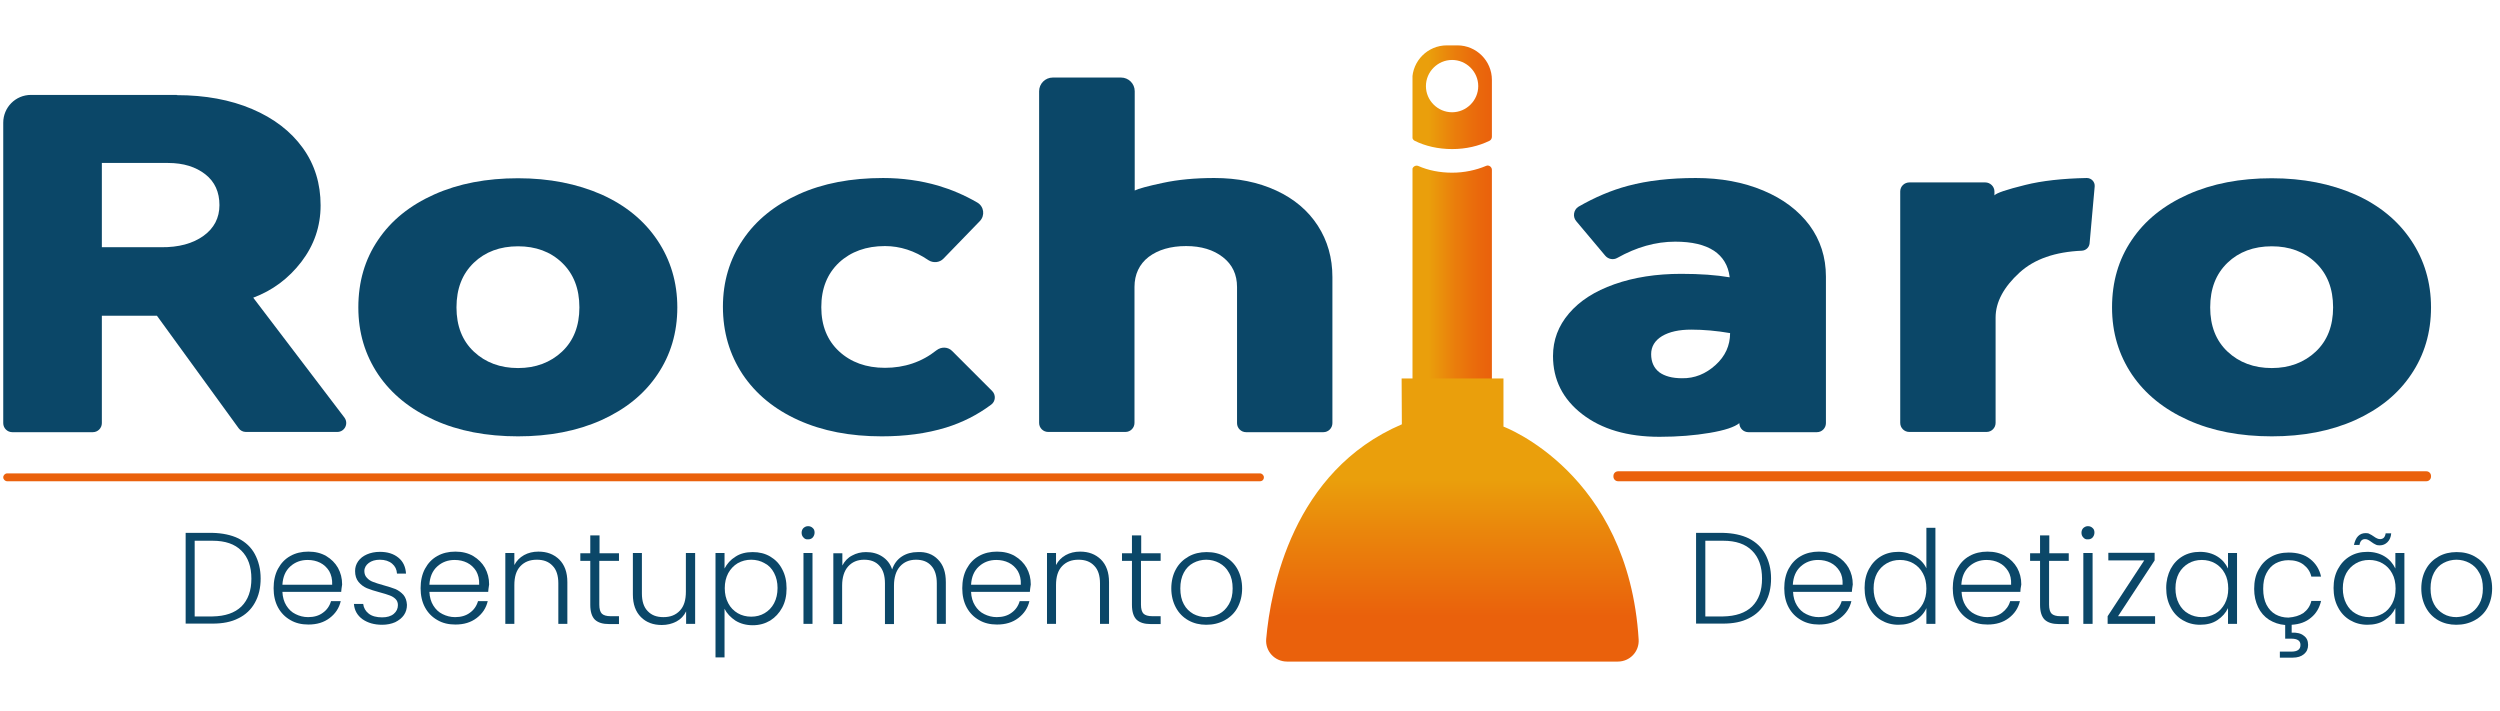
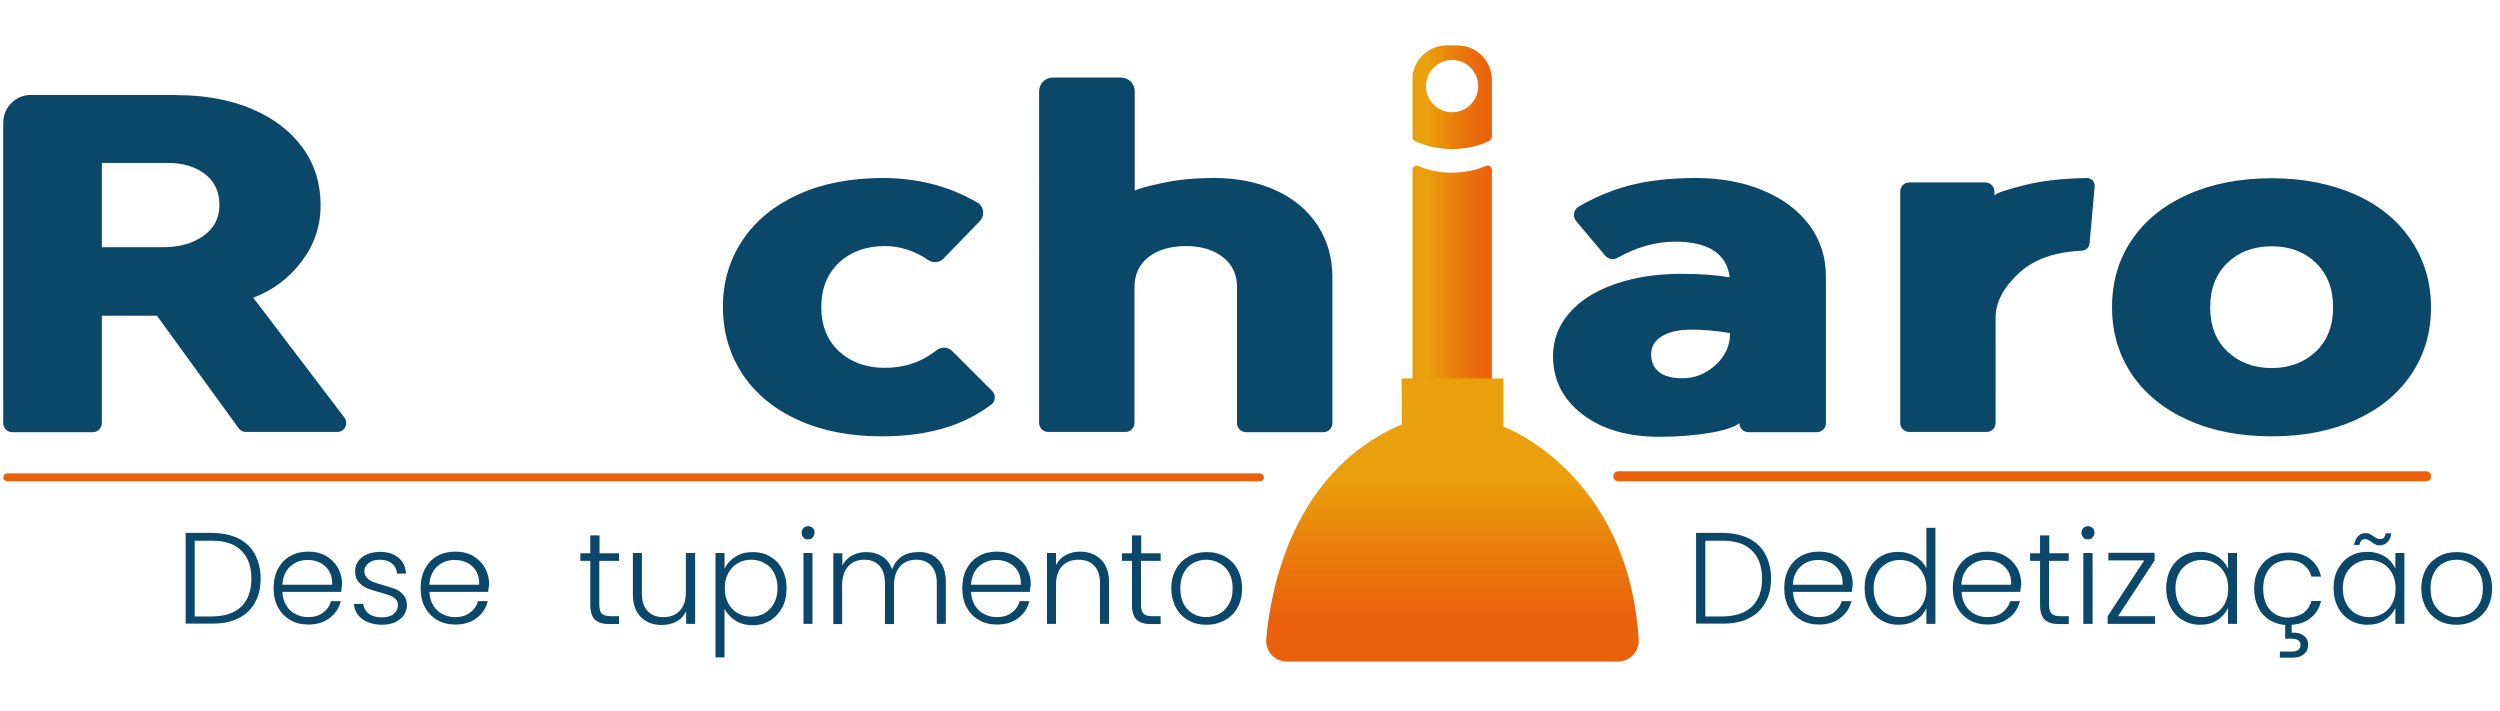
<svg xmlns="http://www.w3.org/2000/svg" xmlns:xlink="http://www.w3.org/1999/xlink" id="Camada_1" x="0px" y="0px" viewBox="0 0 1080 307.3" style="enable-background:new 0 0 1080 307.3;" xml:space="preserve">
  <style type="text/css">	.st0{fill:#0B4768;}	.st1{fill:#EA610C;}			.st2{clip-path:url(#SVGID_00000156589309461993220870000003150826149426672566_);fill:url(#SVGID_00000141438293696697900770000013976447878156918719_);}			.st3{clip-path:url(#SVGID_00000080896172223218227300000015162683374388974732_);fill:url(#SVGID_00000031196617238044506340000005825975798911135371_);}			.st4{clip-path:url(#SVGID_00000034793281869239384860000012275942280295810492_);fill:url(#SVGID_00000052063589457918873490000010892919389623114913_);}</style>
  <path class="st0" d="M76.4,41.1c12.2,0,23.1,2,32.5,6c9.4,4,16.7,9.6,21.9,16.8c5.2,7.2,7.7,15.5,7.7,24.8c0,9.1-2.8,17.2-8.3,24.4 c-5.5,7.2-12.5,12.4-20.8,15.5l39.4,51.8c1.9,2.6,0.1,6.2-3.1,6.2h-39.5c-1.2,0-2.4-0.6-3.1-1.6l-35.3-48.6H44v46.4 c0,2.1-1.7,3.9-3.9,3.9H5.3c-2.1,0-3.9-1.7-3.9-3.9V53c0-6.6,5.3-12,12-12H76.4z M87.9,101.9c4.6-3.3,6.9-7.8,6.9-13.3 c0-5.6-2-10.1-6.1-13.3c-4.1-3.2-9.4-4.9-16.1-4.9H44v36.4h25.5C77.2,106.9,83.3,105.2,87.9,101.9" />
-   <path class="st0" d="M187.7,181.5c-10.5-4.7-18.6-11.3-24.3-19.7c-5.7-8.5-8.6-18.1-8.6-29c0-11,2.8-20.7,8.5-29.1 c5.7-8.5,13.8-15,24.3-19.7c10.5-4.7,22.6-7,36.2-7c13.5,0,25.5,2.4,36,7c10.5,4.7,18.5,11.3,24.2,19.8c5.7,8.5,8.6,18.2,8.6,29 c0,10.9-2.9,20.6-8.6,29c-5.7,8.5-13.8,15-24.2,19.7c-10.5,4.7-22.5,7-36,7C210.2,188.5,198.1,186.2,187.7,181.5 M242.8,151.9 c5-4.7,7.5-11.1,7.5-19.1c0-8.1-2.5-14.5-7.5-19.3c-5-4.8-11.4-7.1-19-7.1c-7.8,0-14.2,2.4-19.1,7.1c-5,4.8-7.5,11.2-7.5,19.3 c0,8,2.5,14.4,7.5,19.1c5,4.7,11.4,7.1,19.1,7.1C231.4,159,237.8,156.6,242.8,151.9" />
  <path class="st0" d="M382.3,106.3c-8.1,0-14.7,2.4-19.8,7.1c-5.1,4.8-7.7,11.2-7.7,19.3c0,8,2.6,14.4,7.7,19.1 c5.1,4.7,11.7,7.1,19.8,7.1c8.4,0,15.9-2.5,22.3-7.6c2.1-1.6,5-1.5,6.8,0.4l17.2,17.2c1.7,1.7,1.5,4.5-0.4,5.9 c-5.9,4.4-12.4,7.7-19.5,9.9c-8.5,2.6-17.7,3.8-27.8,3.8c-13.6,0-25.6-2.3-36-7c-10.4-4.7-18.4-11.3-24.1-19.8 c-5.6-8.5-8.5-18.2-8.5-29.2c0-10.8,2.9-20.5,8.6-28.9c5.7-8.5,13.8-15,24.2-19.7c10.4-4.7,22.5-7,36.4-7c8.2,0,16.2,1.1,23.8,3.3 c5.7,1.7,11.4,4.1,16.9,7.3c2.9,1.7,3.4,5.6,1.1,8l-15.7,16.2c-1.7,1.8-4.5,2-6.5,0.7C395.1,108.3,388.8,106.3,382.3,106.3" />
  <path class="st0" d="M551.3,82.3c7.8,3.6,13.8,8.7,18,15.2s6.3,13.9,6.3,22.2v63.1c0,2.1-1.7,3.9-3.9,3.9h-33.4 c-2.1,0-3.9-1.7-3.9-3.9V124c0-5.4-2-9.7-6.1-12.9c-4.1-3.2-9.4-4.8-15.9-4.8c-6.7,0-12.1,1.6-16.2,4.7c-4,3.1-6.1,7.5-6.1,13v58.7 c0,2.1-1.7,3.9-3.9,3.9h-33.4c-2.1,0-3.9-1.7-3.9-3.9V39.4c0-3.2,2.6-5.9,5.9-5.9h29.5c3.2,0,5.9,2.6,5.9,5.9v42.9 c1.6-0.8,5.6-1.9,12.2-3.3c6.5-1.4,13.9-2.1,22.2-2.1C534.6,76.9,543.5,78.7,551.3,82.3" />
  <path class="st0" d="M761.7,82.3c8.6,3.6,15.2,8.6,20,15c4.7,6.4,7.1,13.8,7.1,22.2v63.3c0,2.1-1.7,3.9-3.9,3.9h-29.6 c-2.1,0-3.9-1.7-3.9-3.9c-2.1,1.7-6.3,3.1-12.8,4.2c-6.5,1.1-13.7,1.7-21.7,1.7c-13.9,0-25-3.3-33.4-9.8 c-8.4-6.5-12.6-14.9-12.6-25.1c0-6.9,2.3-13,6.9-18.4c4.6-5.4,11.1-9.6,19.6-12.6c8.5-3,18.1-4.5,28.9-4.5c8.2,0,15.1,0.5,20.9,1.5 v-0.2c-0.6-4.9-2.9-8.7-6.8-11.3c-4-2.6-9.5-3.9-16.7-3.9c-8.5,0-16.8,2.4-25,7c-1.7,1-3.9,0.6-5.2-0.9l-12.6-15 c-1.6-1.9-1.1-4.9,1-6.2c7.1-4.1,14.2-7.1,21.3-9c8.6-2.3,18.3-3.4,29.4-3.4C743.4,76.9,753.1,78.7,761.7,82.3 M741.1,157.7 c4.2-3.8,6.3-8.4,6.3-13.8c-5.8-1-11.4-1.5-16.8-1.5c-5.2,0-9.4,0.9-12.6,2.8c-3.1,1.9-4.7,4.5-4.7,7.8c0,3.4,1.2,6,3.5,7.8 c2.3,1.7,5.6,2.6,9.8,2.6C732.1,163.5,736.9,161.5,741.1,157.7" />
  <path class="st0" d="M874.9,79.9c7.2-1.8,16.1-2.8,26.6-3c2,0,3.6,1.7,3.4,3.7l-2.2,24.6c-0.2,1.7-1.6,3-3.3,3.1 c-11.6,0.5-20.5,3.6-26.9,9.4c-6.9,6.3-10.4,12.8-10.4,19.5v45.5c0,2.1-1.7,3.9-3.9,3.9h-33.4c-2.1,0-3.9-1.7-3.9-3.9v-100 c0-2.2,1.8-3.9,4-3.9h32.7c2.2,0,4,1.8,4,3.9v1.7C862.4,83.4,866.8,81.9,874.9,79.9" />
  <path class="st0" d="M945.3,181.5c-10.5-4.7-18.6-11.3-24.3-19.7c-5.7-8.5-8.6-18.1-8.6-29c0-11,2.8-20.7,8.5-29.1 c5.7-8.5,13.8-15,24.3-19.7c10.5-4.7,22.6-7,36.2-7c13.5,0,25.5,2.4,36,7c10.5,4.7,18.5,11.3,24.2,19.8c5.7,8.5,8.6,18.2,8.6,29 c0,10.9-2.9,20.6-8.6,29c-5.7,8.5-13.8,15-24.2,19.7c-10.5,4.7-22.5,7-36,7C967.8,188.5,955.7,186.2,945.3,181.5 M1000.4,151.9 c5-4.7,7.5-11.1,7.5-19.1c0-8.1-2.5-14.5-7.5-19.3c-5-4.8-11.4-7.1-19-7.1c-7.8,0-14.2,2.4-19.1,7.1c-5,4.8-7.5,11.2-7.5,19.3 c0,8,2.5,14.4,7.5,19.1c5,4.7,11.4,7.1,19.1,7.1C989,159,995.4,156.6,1000.4,151.9" />
  <path class="st1" d="M544.3,207.9H3.1c-0.9,0-1.7-0.8-1.7-1.7c0-0.9,0.8-1.7,1.7-1.7h541.2c0.9,0,1.7,0.8,1.7,1.7 C546,207.2,545.3,207.9,544.3,207.9" />
  <path class="st1" d="M1048.2,207.9H699c-1.1,0-2-0.9-2-2v-0.3c0-1.1,0.9-2,2-2h349.2c1.1,0,2,0.9,2,2v0.3 C1050.2,207,1049.3,207.9,1048.2,207.9" />
  <g>
    <defs>
      <path id="SVGID_1_" d="M641.9,71.7c-4.3,1.8-9.3,2.9-14.6,2.9s-10.3-1-14.6-2.9c-1.2-0.5-2.6,0.4-2.6,1.7v138.3h34.4V73.4   c0-1.1-0.9-1.9-1.9-1.9C642.4,71.5,642.2,71.6,641.9,71.7" />
    </defs>
    <clipPath id="SVGID_00000159434544093045362850000016139329101403434147_">
      <use xlink:href="#SVGID_1_" style="overflow:visible;" />
    </clipPath>
    <linearGradient id="SVGID_00000105390457395870587740000013313350839617960629_" gradientUnits="userSpaceOnUse" x1="-90.324" y1="799.187" x2="-84.326" y2="799.187" gradientTransform="matrix(5.729 0 0 -5.729 1127.584 4719.636)">
      <stop offset="0" style="stop-color:#EA9F0C" />
      <stop offset="0.206" style="stop-color:#EA9F0C" />
      <stop offset="0.534" style="stop-color:#EA7E0C" />
      <stop offset="0.816" style="stop-color:#EA690C" />
      <stop offset="1" style="stop-color:#EA610C" />
    </linearGradient>
    <rect x="610.2" y="71.2" style="clip-path:url(#SVGID_00000159434544093045362850000016139329101403434147_);fill:url(#SVGID_00000105390457395870587740000013313350839617960629_);" width="34.4" height="140.6" />
  </g>
  <g>
    <defs>
      <path id="SVGID_00000142872743043648126650000006208792203802346891_" d="M616,37.2c0-6.2,5.1-11.3,11.3-11.3   c6.2,0,11.3,5.1,11.3,11.3c0,6.2-5.1,11.3-11.3,11.3C621.1,48.5,616,43.4,616,37.2 M625,19.6c-8.2,0-14.9,6.7-14.9,14.9v24.6   c0,0.7,0.4,1.4,1,1.7c4.6,2.3,10.2,3.6,16.2,3.6c6,0,11.5-1.3,16.2-3.6c0.6-0.3,1-1,1-1.7V34.5c0-8.2-6.7-14.9-14.9-14.9H625z" />
    </defs>
    <clipPath id="SVGID_00000016067411346407907940000014537797192094663856_">
      <use xlink:href="#SVGID_00000142872743043648126650000006208792203802346891_" style="overflow:visible;" />
    </clipPath>
    <linearGradient id="SVGID_00000010300230736380296120000014131540994793569429_" gradientUnits="userSpaceOnUse" x1="-90.324" y1="813.649" x2="-84.326" y2="813.649" gradientTransform="matrix(5.729 0 0 -5.729 1127.584 4703.023)">
      <stop offset="0" style="stop-color:#EA9F0C" />
      <stop offset="0.206" style="stop-color:#EA9F0C" />
      <stop offset="0.534" style="stop-color:#EA7E0C" />
      <stop offset="0.816" style="stop-color:#EA690C" />
      <stop offset="1" style="stop-color:#EA610C" />
    </linearGradient>
    <rect x="610.2" y="19.6" style="clip-path:url(#SVGID_00000016067411346407907940000014537797192094663856_);fill:url(#SVGID_00000010300230736380296120000014131540994793569429_);" width="34.4" height="44.8" />
  </g>
  <g>
    <path class="st0" d="M755.5,232.6c3.1,1.6,5.5,3.8,7.1,6.8c1.6,3,2.5,6.5,2.5,10.5c0,4-0.8,7.5-2.5,10.5c-1.6,2.9-4,5.2-7.1,6.7  c-3.1,1.6-6.8,2.3-11.2,2.3h-11.6v-39.2h11.6C748.7,230.3,752.4,231.1,755.5,232.6z M756.9,262c2.9-2.9,4.3-6.9,4.3-12  c0-5.2-1.4-9.2-4.3-12.1c-2.9-2.9-7-4.3-12.5-4.3h-7.7v32.7h7.7C749.8,266.2,754,264.8,756.9,262z" />
    <path class="st0" d="M800,255.7h-25.4c0.1,2.3,0.7,4.3,1.7,5.9c1,1.6,2.3,2.9,4,3.7c1.6,0.8,3.4,1.3,5.4,1.3c2.5,0,4.7-0.6,6.4-1.9  s2.9-2.9,3.5-5h4.2c-0.7,3-2.3,5.4-4.8,7.3c-2.5,1.9-5.5,2.8-9.2,2.8c-2.9,0-5.5-0.6-7.7-1.9c-2.3-1.3-4.1-3.1-5.4-5.5  c-1.3-2.4-1.9-5.2-1.9-8.3s0.6-6,1.9-8.4c1.3-2.4,3-4.2,5.3-5.5c2.3-1.3,4.9-1.9,7.8-1.9s5.5,0.6,7.7,1.9c2.2,1.3,3.9,3,5.1,5.1  c1.2,2.2,1.8,4.5,1.8,7.2C800.1,254,800.1,255,800,255.7z M794.7,246.7c-1-1.6-2.3-2.8-3.9-3.6c-1.6-0.8-3.4-1.2-5.4-1.2  c-2.9,0-5.4,0.9-7.5,2.8c-2.1,1.9-3.2,4.5-3.4,7.9h21.5C796.1,250.2,795.7,248.3,794.7,246.7z" />
    <path class="st0" d="M807.4,245.8c1.3-2.4,3-4.2,5.2-5.5c2.2-1.3,4.7-1.9,7.5-1.9c2.7,0,5.1,0.7,7.3,2c2.2,1.3,3.8,3,4.8,5.1V228  h3.9v41.5h-3.9v-6.8c-0.9,2.1-2.5,3.9-4.6,5.2c-2.1,1.4-4.6,2-7.5,2c-2.8,0-5.3-0.7-7.5-2c-2.2-1.3-4-3.2-5.2-5.6  c-1.3-2.4-1.9-5.2-1.9-8.3S806.1,248.2,807.4,245.8z M830.7,247.7c-1-1.9-2.4-3.3-4.1-4.3c-1.7-1-3.7-1.5-5.8-1.5  c-2.2,0-4.1,0.5-5.8,1.5c-1.7,1-3.1,2.4-4.1,4.2c-1,1.9-1.5,4-1.5,6.6c0,2.5,0.5,4.7,1.5,6.6c1,1.9,2.3,3.3,4.1,4.3  c1.7,1,3.7,1.5,5.8,1.5c2.1,0,4-0.5,5.8-1.5s3.1-2.5,4.1-4.3c1-1.9,1.5-4,1.5-6.5C832.2,251.7,831.7,249.5,830.7,247.7z" />
    <path class="st0" d="M872.8,255.7h-25.4c0.1,2.3,0.7,4.3,1.7,5.9c1,1.6,2.3,2.9,4,3.7c1.6,0.8,3.4,1.3,5.4,1.3  c2.5,0,4.7-0.6,6.4-1.9s2.9-2.9,3.5-5h4.2c-0.7,3-2.3,5.4-4.8,7.3c-2.5,1.9-5.5,2.8-9.2,2.8c-2.9,0-5.5-0.6-7.7-1.9  c-2.3-1.3-4.1-3.1-5.4-5.5c-1.3-2.4-1.9-5.2-1.9-8.3s0.6-6,1.9-8.4c1.3-2.4,3-4.2,5.3-5.5c2.3-1.3,4.9-1.9,7.8-1.9s5.5,0.6,7.7,1.9  c2.2,1.3,3.9,3,5.1,5.1c1.2,2.2,1.8,4.5,1.8,7.2C872.9,254,872.8,255,872.8,255.7z M867.5,246.7c-1-1.6-2.3-2.8-3.9-3.6  c-1.6-0.8-3.4-1.2-5.4-1.2c-2.9,0-5.4,0.9-7.5,2.8c-2.1,1.9-3.2,4.5-3.4,7.9h21.5C868.9,250.2,868.5,248.3,867.5,246.7z" />
    <path class="st0" d="M885.2,242.2v19c0,1.9,0.4,3.2,1.1,3.9c0.7,0.7,2,1.1,3.8,1.1h3.6v3.4h-4.2c-2.8,0-4.8-0.6-6.2-1.9  c-1.3-1.3-2-3.4-2-6.4v-19h-4.3v-3.3h4.3v-7.7h4v7.7h8.4v3.3H885.2z" />
    <path class="st0" d="M900,232.2c-0.6-0.6-0.8-1.3-0.8-2.1c0-0.8,0.3-1.5,0.8-2c0.6-0.5,1.2-0.8,2-0.8c0.8,0,1.5,0.3,2,0.8  c0.6,0.5,0.8,1.2,0.8,2c0,0.8-0.3,1.5-0.8,2.1c-0.6,0.6-1.2,0.8-2,0.8C901.2,233.1,900.5,232.8,900,232.2z M904,238.9v30.6H900  v-30.6H904z" />
    <path class="st0" d="M915,266.2h16v3.3h-20.5v-3.3l15.8-24.1h-15.5v-3.3h20v3.3L915,266.2z" />
    <path class="st0" d="M937.7,245.8c1.3-2.4,3-4.2,5.2-5.5s4.7-1.9,7.5-1.9c2.9,0,5.4,0.7,7.5,2c2.1,1.3,3.6,3.1,4.6,5.2v-6.7h3.9  v30.6h-3.9v-6.8c-1,2.1-2.5,3.8-4.6,5.2c-2.1,1.4-4.6,2-7.5,2c-2.8,0-5.3-0.7-7.5-2c-2.2-1.3-4-3.2-5.2-5.6  c-1.3-2.4-1.9-5.2-1.9-8.3S936.5,248.2,937.7,245.8z M961.1,247.7c-1-1.9-2.4-3.3-4.1-4.3c-1.7-1-3.7-1.5-5.8-1.5  c-2.2,0-4.1,0.5-5.8,1.5c-1.7,1-3.1,2.4-4.1,4.2c-1,1.9-1.5,4-1.5,6.6c0,2.5,0.5,4.7,1.5,6.6c1,1.9,2.3,3.3,4.1,4.3  c1.7,1,3.7,1.5,5.8,1.5c2.1,0,4-0.5,5.8-1.5s3.1-2.5,4.1-4.3c1-1.9,1.5-4,1.5-6.5C962.6,251.7,962.1,249.5,961.1,247.7z" />
    <path class="st0" d="M995.1,264.8c1.7-1.3,2.9-3,3.4-5.2h4.2c-0.7,3-2.1,5.4-4.3,7.2c-2.2,1.9-5,2.9-8.4,3.1v3.4  c2.2-0.1,4,0.3,5.2,1.3c1.3,0.9,1.9,2.2,1.9,4c0,1.7-0.6,3-1.8,4c-1.2,1-2.8,1.5-4.8,1.5h-5.6v-2.6h4.8c1.4,0,2.4-0.2,3.1-0.7  c0.7-0.5,1-1.2,1-2.2c0-1.8-1.3-2.7-4-2.7h-2.6v-5.9c-2.6-0.2-4.9-1-7-2.3c-2-1.3-3.6-3.1-4.7-5.4c-1.1-2.3-1.7-4.9-1.7-7.9  c0-3.2,0.6-6,1.9-8.3c1.3-2.4,3-4.2,5.3-5.5c2.2-1.3,4.8-1.9,7.7-1.9c3.8,0,6.9,0.9,9.3,2.8c2.4,1.9,4,4.4,4.7,7.6h-4.2  c-0.5-2.2-1.7-3.9-3.4-5.2c-1.7-1.3-3.9-1.9-6.5-1.9c-2.1,0-3.9,0.5-5.6,1.4c-1.6,0.9-2.9,2.3-3.9,4.2c-1,1.9-1.4,4.1-1.4,6.8  c0,2.7,0.5,5,1.4,6.8c1,1.9,2.3,3.3,3.9,4.2c1.6,0.9,3.5,1.4,5.6,1.4C991.2,266.6,993.3,266,995.1,264.8z" />
    <path class="st0" d="M1010,245.8c1.3-2.4,3-4.2,5.2-5.5s4.7-1.9,7.5-1.9c2.9,0,5.4,0.7,7.5,2c2.1,1.3,3.6,3.1,4.6,5.2v-6.7h3.9  v30.6h-3.9v-6.8c-1,2.1-2.5,3.8-4.6,5.2c-2.1,1.4-4.6,2-7.5,2c-2.8,0-5.3-0.7-7.5-2c-2.2-1.3-4-3.2-5.2-5.6  c-1.3-2.4-1.9-5.2-1.9-8.3S1008.7,248.2,1010,245.8z M1033.4,247.7c-1-1.9-2.4-3.3-4.1-4.3c-1.7-1-3.7-1.5-5.8-1.5  c-2.2,0-4.1,0.5-5.8,1.5c-1.7,1-3.1,2.4-4.1,4.2c-1,1.9-1.5,4-1.5,6.6c0,2.5,0.5,4.7,1.5,6.6c1,1.9,2.3,3.3,4.1,4.3  c1.7,1,3.7,1.5,5.8,1.5c2.1,0,4-0.5,5.8-1.5s3.1-2.5,4.1-4.3c1-1.9,1.5-4,1.5-6.5C1034.9,251.7,1034.4,249.5,1033.4,247.7z   M1018.7,231.6c0.9-0.9,2-1.3,3.3-1.3c0.7,0,1.3,0.1,1.7,0.4c0.5,0.2,1.1,0.6,1.7,1c0.6,0.4,1,0.7,1.5,0.9c0.4,0.2,0.9,0.3,1.3,0.3  c0.6,0,1.2-0.2,1.6-0.6c0.4-0.4,0.7-1.1,0.8-1.9h2.4c-0.1,1.6-0.7,2.9-1.6,3.8c-0.9,0.9-2,1.4-3.4,1.4c-0.7,0-1.3-0.1-1.8-0.4  c-0.5-0.2-1.1-0.6-1.8-1.1c-0.5-0.4-1-0.7-1.4-0.9c-0.4-0.2-0.8-0.3-1.3-0.3c-1.3,0-2.1,0.8-2.4,2.5h-2.4  C1017.3,233.8,1017.8,232.5,1018.7,231.6z" />
    <path class="st0" d="M1053.4,268c-2.3-1.3-4.1-3.1-5.4-5.5c-1.3-2.4-2-5.2-2-8.3s0.7-6,2-8.3c1.3-2.4,3.2-4.2,5.5-5.5  s4.9-1.9,7.8-1.9c2.9,0,5.5,0.6,7.8,1.9c2.3,1.3,4.2,3.1,5.5,5.5c1.3,2.4,2,5.2,2,8.3c0,3.1-0.7,5.9-2,8.3  c-1.3,2.4-3.2,4.2-5.6,5.5c-2.4,1.3-5,1.9-7.9,1.9C1058.3,269.9,1055.7,269.3,1053.4,268z M1066.8,265.2c1.7-0.9,3.1-2.3,4.2-4.2  c1.1-1.9,1.6-4.1,1.6-6.8c0-2.7-0.5-5-1.6-6.8c-1-1.9-2.4-3.2-4.2-4.2c-1.7-0.9-3.6-1.4-5.6-1.4c-2,0-3.9,0.5-5.6,1.4  c-1.7,0.9-3.1,2.3-4.1,4.2s-1.5,4.1-1.5,6.8c0,2.7,0.5,5,1.5,6.8c1,1.9,2.4,3.2,4.1,4.2s3.6,1.4,5.6,1.4  C1063.2,266.5,1065.1,266.1,1066.8,265.2z" />
  </g>
  <g>
    <path class="st0" d="M103,232.6c3.1,1.6,5.5,3.8,7.1,6.8c1.6,3,2.5,6.5,2.5,10.5c0,4-0.8,7.5-2.5,10.5c-1.6,2.9-4,5.2-7.1,6.7  c-3.1,1.6-6.8,2.3-11.2,2.3H80.2v-39.2h11.6C96.1,230.3,99.9,231.1,103,232.6z M104.3,262c2.9-2.9,4.3-6.9,4.3-12  c0-5.2-1.4-9.2-4.3-12.1s-7-4.3-12.5-4.3h-7.7v32.7h7.7C97.3,266.2,101.4,264.8,104.3,262z" />
    <path class="st0" d="M147.4,255.7H122c0.1,2.3,0.7,4.3,1.7,5.9c1,1.6,2.3,2.9,4,3.7c1.6,0.8,3.4,1.3,5.4,1.3c2.5,0,4.7-0.6,6.4-1.9  c1.7-1.2,2.9-2.9,3.5-5h4.2c-0.7,3-2.3,5.4-4.8,7.3c-2.5,1.9-5.5,2.8-9.2,2.8c-2.9,0-5.5-0.6-7.7-1.9c-2.3-1.3-4.1-3.1-5.4-5.5  c-1.3-2.4-1.9-5.2-1.9-8.3s0.6-6,1.9-8.4c1.3-2.4,3-4.2,5.3-5.5c2.3-1.3,4.9-1.9,7.8-1.9s5.5,0.6,7.7,1.9c2.2,1.3,3.9,3,5.1,5.1  c1.2,2.2,1.8,4.5,1.8,7.2C147.5,254,147.5,255,147.4,255.7z M142.2,246.7c-1-1.6-2.3-2.8-3.9-3.6c-1.6-0.8-3.4-1.2-5.4-1.2  c-2.9,0-5.4,0.9-7.5,2.8c-2.1,1.9-3.2,4.5-3.4,7.9h21.5C143.6,250.2,143.1,248.3,142.2,246.7z" />
    <path class="st0" d="M156.6,267.5c-2.2-1.6-3.5-3.8-3.7-6.6h4c0.2,1.7,1,3.1,2.4,4.2c1.4,1.1,3.4,1.6,5.8,1.6c2.1,0,3.8-0.5,5-1.5  c1.2-1,1.8-2.3,1.8-3.8c0-1-0.3-1.9-1-2.6c-0.7-0.7-1.5-1.2-2.6-1.6c-1-0.4-2.4-0.8-4.2-1.3c-2.3-0.6-4.1-1.2-5.6-1.8  c-1.4-0.6-2.6-1.5-3.6-2.7c-1-1.2-1.5-2.8-1.5-4.7c0-1.5,0.4-2.9,1.3-4.2s2.2-2.3,3.8-3c1.6-0.7,3.5-1.1,5.6-1.1  c3.3,0,5.9,0.8,8,2.5s3.1,4,3.3,6.9h-3.9c-0.1-1.8-0.8-3.2-2.1-4.3c-1.3-1.1-3.1-1.7-5.3-1.7c-2,0-3.6,0.5-4.8,1.4  c-1.2,0.9-1.9,2.1-1.9,3.5c0,1.2,0.4,2.2,1.1,2.9c0.7,0.8,1.6,1.4,2.7,1.8c1.1,0.4,2.5,0.9,4.4,1.4c2.2,0.6,4,1.2,5.3,1.7  c1.3,0.6,2.4,1.4,3.4,2.5c0.9,1.1,1.4,2.5,1.5,4.3c0,1.6-0.4,3.1-1.3,4.4c-0.9,1.3-2.2,2.3-3.8,3.1c-1.6,0.7-3.5,1.1-5.6,1.1  C161.7,269.9,158.9,269.1,156.6,267.5z" />
    <path class="st0" d="M210.9,255.7h-25.4c0.1,2.3,0.7,4.3,1.7,5.9c1,1.6,2.3,2.9,4,3.7c1.6,0.8,3.4,1.3,5.4,1.3  c2.5,0,4.7-0.6,6.4-1.9c1.7-1.2,2.9-2.9,3.5-5h4.2c-0.7,3-2.3,5.4-4.8,7.3c-2.5,1.9-5.5,2.8-9.2,2.8c-2.9,0-5.5-0.6-7.7-1.9  c-2.3-1.3-4.1-3.1-5.4-5.5c-1.3-2.4-1.9-5.2-1.9-8.3s0.6-6,1.9-8.4c1.3-2.4,3-4.2,5.3-5.5c2.3-1.3,4.9-1.9,7.8-1.9s5.5,0.6,7.7,1.9  c2.2,1.3,3.9,3,5.1,5.1c1.2,2.2,1.8,4.5,1.8,7.2C211,254,211,255,210.9,255.7z M205.7,246.7c-1-1.6-2.3-2.8-3.9-3.6  c-1.6-0.8-3.4-1.2-5.4-1.2c-2.9,0-5.4,0.9-7.5,2.8c-2.1,1.9-3.2,4.5-3.4,7.9h21.5C207.1,250.2,206.6,248.3,205.7,246.7z" />
-     <path class="st0" d="M241.6,241.7c2.3,2.3,3.5,5.5,3.5,9.8v18h-3.9V252c0-3.3-0.8-5.9-2.5-7.6c-1.7-1.8-3.9-2.6-6.8-2.6  c-3,0-5.3,0.9-7.1,2.8c-1.8,1.9-2.6,4.6-2.6,8.2v16.7h-3.9v-30.6h3.9v5.2c1-1.9,2.4-3.3,4.2-4.3c1.8-1,3.9-1.5,6.2-1.5  C236.3,238.3,239.2,239.4,241.6,241.7z" />
    <path class="st0" d="M258.9,242.2v19c0,1.9,0.4,3.2,1.1,3.9c0.7,0.7,2,1.1,3.8,1.1h3.6v3.4h-4.2c-2.8,0-4.8-0.6-6.2-1.9  c-1.3-1.3-2-3.4-2-6.4v-19h-4.3v-3.3h4.3v-7.7h4v7.7h8.4v3.3H258.9z" />
    <path class="st0" d="M300.3,238.9v30.6h-3.9v-5.4c-0.9,1.9-2.3,3.4-4.2,4.4c-1.9,1-4,1.5-6.3,1.5c-3.7,0-6.7-1.1-9-3.4  c-2.3-2.3-3.5-5.5-3.5-9.8v-17.9h3.9v17.5c0,3.3,0.8,5.9,2.5,7.6c1.7,1.8,3.9,2.6,6.8,2.6c3,0,5.3-0.9,7.1-2.8  c1.8-1.9,2.6-4.6,2.6-8.2v-16.7H300.3z" />
    <path class="st0" d="M317.7,240.5c2.1-1.4,4.6-2,7.5-2c2.8,0,5.3,0.6,7.5,1.9c2.2,1.3,4,3.1,5.2,5.5c1.3,2.4,1.9,5.1,1.9,8.3  s-0.6,5.9-1.9,8.3c-1.3,2.4-3,4.2-5.2,5.6c-2.2,1.3-4.7,2-7.5,2c-2.9,0-5.4-0.7-7.5-2c-2.1-1.4-3.7-3.1-4.7-5.1V284h-3.9v-45.1h3.9  v6.7C314.1,243.5,315.6,241.8,317.7,240.5z M334.4,247.5c-1-1.9-2.3-3.3-4.1-4.2c-1.7-1-3.7-1.5-5.8-1.5c-2.1,0-4,0.5-5.8,1.5  c-1.7,1-3.1,2.5-4.1,4.3c-1,1.9-1.5,4-1.5,6.5c0,2.5,0.5,4.6,1.5,6.5c1,1.9,2.4,3.3,4.1,4.3s3.7,1.5,5.8,1.5c2.2,0,4.1-0.5,5.8-1.5  c1.7-1,3.1-2.4,4.1-4.3c1-1.9,1.5-4.1,1.5-6.6C335.9,251.6,335.4,249.4,334.4,247.5z" />
    <path class="st0" d="M347.1,232.2c-0.6-0.6-0.8-1.3-0.8-2.1c0-0.8,0.3-1.5,0.8-2c0.6-0.5,1.2-0.8,2-0.8c0.8,0,1.5,0.3,2,0.8  c0.6,0.5,0.8,1.2,0.8,2c0,0.8-0.3,1.5-0.8,2.1c-0.6,0.6-1.2,0.8-2,0.8C348.3,233.1,347.6,232.8,347.1,232.2z M351,238.9v30.6h-3.9  v-30.6H351z" />
    <path class="st0" d="M405.2,241.7c2.3,2.3,3.4,5.5,3.4,9.8v18h-3.9V252c0-3.3-0.8-5.9-2.4-7.6c-1.6-1.8-3.8-2.6-6.6-2.6  c-2.9,0-5.2,1-6.9,2.9c-1.7,1.9-2.6,4.7-2.6,8.3v16.6h-3.9V252c0-3.3-0.8-5.9-2.4-7.6c-1.6-1.8-3.8-2.6-6.6-2.6  c-2.9,0-5.2,1-6.9,2.9c-1.7,1.9-2.6,4.7-2.6,8.3v16.6H360v-30.6h3.9v5.3c1-1.9,2.4-3.4,4.2-4.3c1.8-1,3.8-1.5,6-1.5  c2.7,0,5,0.6,7,1.9c2,1.3,3.5,3.1,4.3,5.6c0.8-2.4,2.2-4.3,4.2-5.6c2-1.3,4.3-1.9,6.8-1.9C400,238.3,403,239.4,405.2,241.7z" />
    <path class="st0" d="M444.9,255.7h-25.4c0.1,2.3,0.7,4.3,1.7,5.9c1,1.6,2.3,2.9,4,3.7c1.6,0.8,3.4,1.3,5.4,1.3  c2.5,0,4.7-0.6,6.4-1.9c1.7-1.2,2.9-2.9,3.5-5h4.2c-0.7,3-2.3,5.4-4.8,7.3c-2.5,1.9-5.5,2.8-9.2,2.8c-2.9,0-5.5-0.6-7.7-1.9  c-2.3-1.3-4.1-3.1-5.4-5.5c-1.3-2.4-1.9-5.2-1.9-8.3s0.6-6,1.9-8.4c1.3-2.4,3-4.2,5.3-5.5c2.3-1.3,4.9-1.9,7.8-1.9s5.5,0.6,7.7,1.9  c2.2,1.3,3.9,3,5.1,5.1c1.2,2.2,1.8,4.5,1.8,7.2C445,254,445,255,444.9,255.7z M439.7,246.7c-1-1.6-2.3-2.8-3.9-3.6  c-1.6-0.8-3.4-1.2-5.4-1.2c-2.9,0-5.4,0.9-7.5,2.8c-2.1,1.9-3.2,4.5-3.4,7.9h21.5C441.1,250.2,440.6,248.3,439.7,246.7z" />
    <path class="st0" d="M475.6,241.7c2.3,2.3,3.5,5.5,3.5,9.8v18h-3.9V252c0-3.3-0.8-5.9-2.5-7.6c-1.7-1.8-3.9-2.6-6.8-2.6  c-3,0-5.3,0.9-7.1,2.8c-1.8,1.9-2.6,4.6-2.6,8.2v16.7h-3.9v-30.6h3.9v5.2c1-1.9,2.4-3.3,4.2-4.3c1.8-1,3.9-1.5,6.2-1.5  C470.3,238.3,473.2,239.4,475.6,241.7z" />
    <path class="st0" d="M492.9,242.2v19c0,1.9,0.4,3.2,1.1,3.9c0.7,0.7,2,1.1,3.8,1.1h3.6v3.4h-4.2c-2.8,0-4.8-0.6-6.2-1.9  c-1.3-1.3-2-3.4-2-6.4v-19h-4.3v-3.3h4.3v-7.7h4v7.7h8.4v3.3H492.9z" />
    <path class="st0" d="M513.4,268c-2.3-1.3-4.1-3.1-5.4-5.5c-1.3-2.4-2-5.2-2-8.3s0.7-6,2-8.3c1.3-2.4,3.2-4.2,5.5-5.5  c2.3-1.3,4.9-1.9,7.8-1.9c2.9,0,5.5,0.6,7.8,1.9c2.3,1.3,4.2,3.1,5.5,5.5c1.3,2.4,2,5.2,2,8.3c0,3.1-0.7,5.9-2,8.3  c-1.3,2.4-3.2,4.2-5.6,5.5c-2.4,1.3-5,1.9-7.9,1.9C518.3,269.9,515.7,269.3,513.4,268z M526.7,265.2c1.7-0.9,3.1-2.3,4.2-4.2  c1.1-1.9,1.6-4.1,1.6-6.8c0-2.7-0.5-5-1.6-6.8c-1-1.9-2.4-3.2-4.2-4.2c-1.7-0.9-3.6-1.4-5.6-1.4c-2,0-3.9,0.5-5.6,1.4  c-1.7,0.9-3.1,2.3-4.1,4.2c-1,1.9-1.5,4.1-1.5,6.8c0,2.7,0.5,5,1.5,6.8c1,1.9,2.4,3.2,4.1,4.2c1.7,0.9,3.6,1.4,5.6,1.4  C523.2,266.5,525,266.1,526.7,265.2z" />
  </g>
  <g>
    <defs>
      <path id="SVGID_00000069390677158659430470000007932090909846075042_" d="M605.5,163.5c0,0,0.1,12.6,0.1,19.8   c-47.2,20.2-56.7,71.2-58.6,92.7c-0.5,5.3,3.7,9.8,9,9.8h142.9c5.2,0,9.3-4.3,9-9.5c-4.4-72.1-58.4-92-58.4-92v-20.8H605.5z" />
    </defs>
    <clipPath id="SVGID_00000158723803455493233040000000753863199930483617_">
      <use xlink:href="#SVGID_00000069390677158659430470000007932090909846075042_" style="overflow:visible;" />
    </clipPath>
    <linearGradient id="SVGID_00000082344746507473382760000008602252981994914945_" gradientUnits="userSpaceOnUse" x1="-112.196" y1="933.336" x2="-106.198" y2="933.336" gradientTransform="matrix(0 13.502 13.502 0 -11974.535 1700.01)">
      <stop offset="0" style="stop-color:#EA9F0C" />
      <stop offset="0.273" style="stop-color:#EA9F0C" />
      <stop offset="0.548" style="stop-color:#EA860C" />
      <stop offset="1" style="stop-color:#EA610C" />
    </linearGradient>
    <rect x="546.5" y="163.5" style="clip-path:url(#SVGID_00000158723803455493233040000000753863199930483617_);fill:url(#SVGID_00000082344746507473382760000008602252981994914945_);" width="161.6" height="122.3" />
  </g>
</svg>